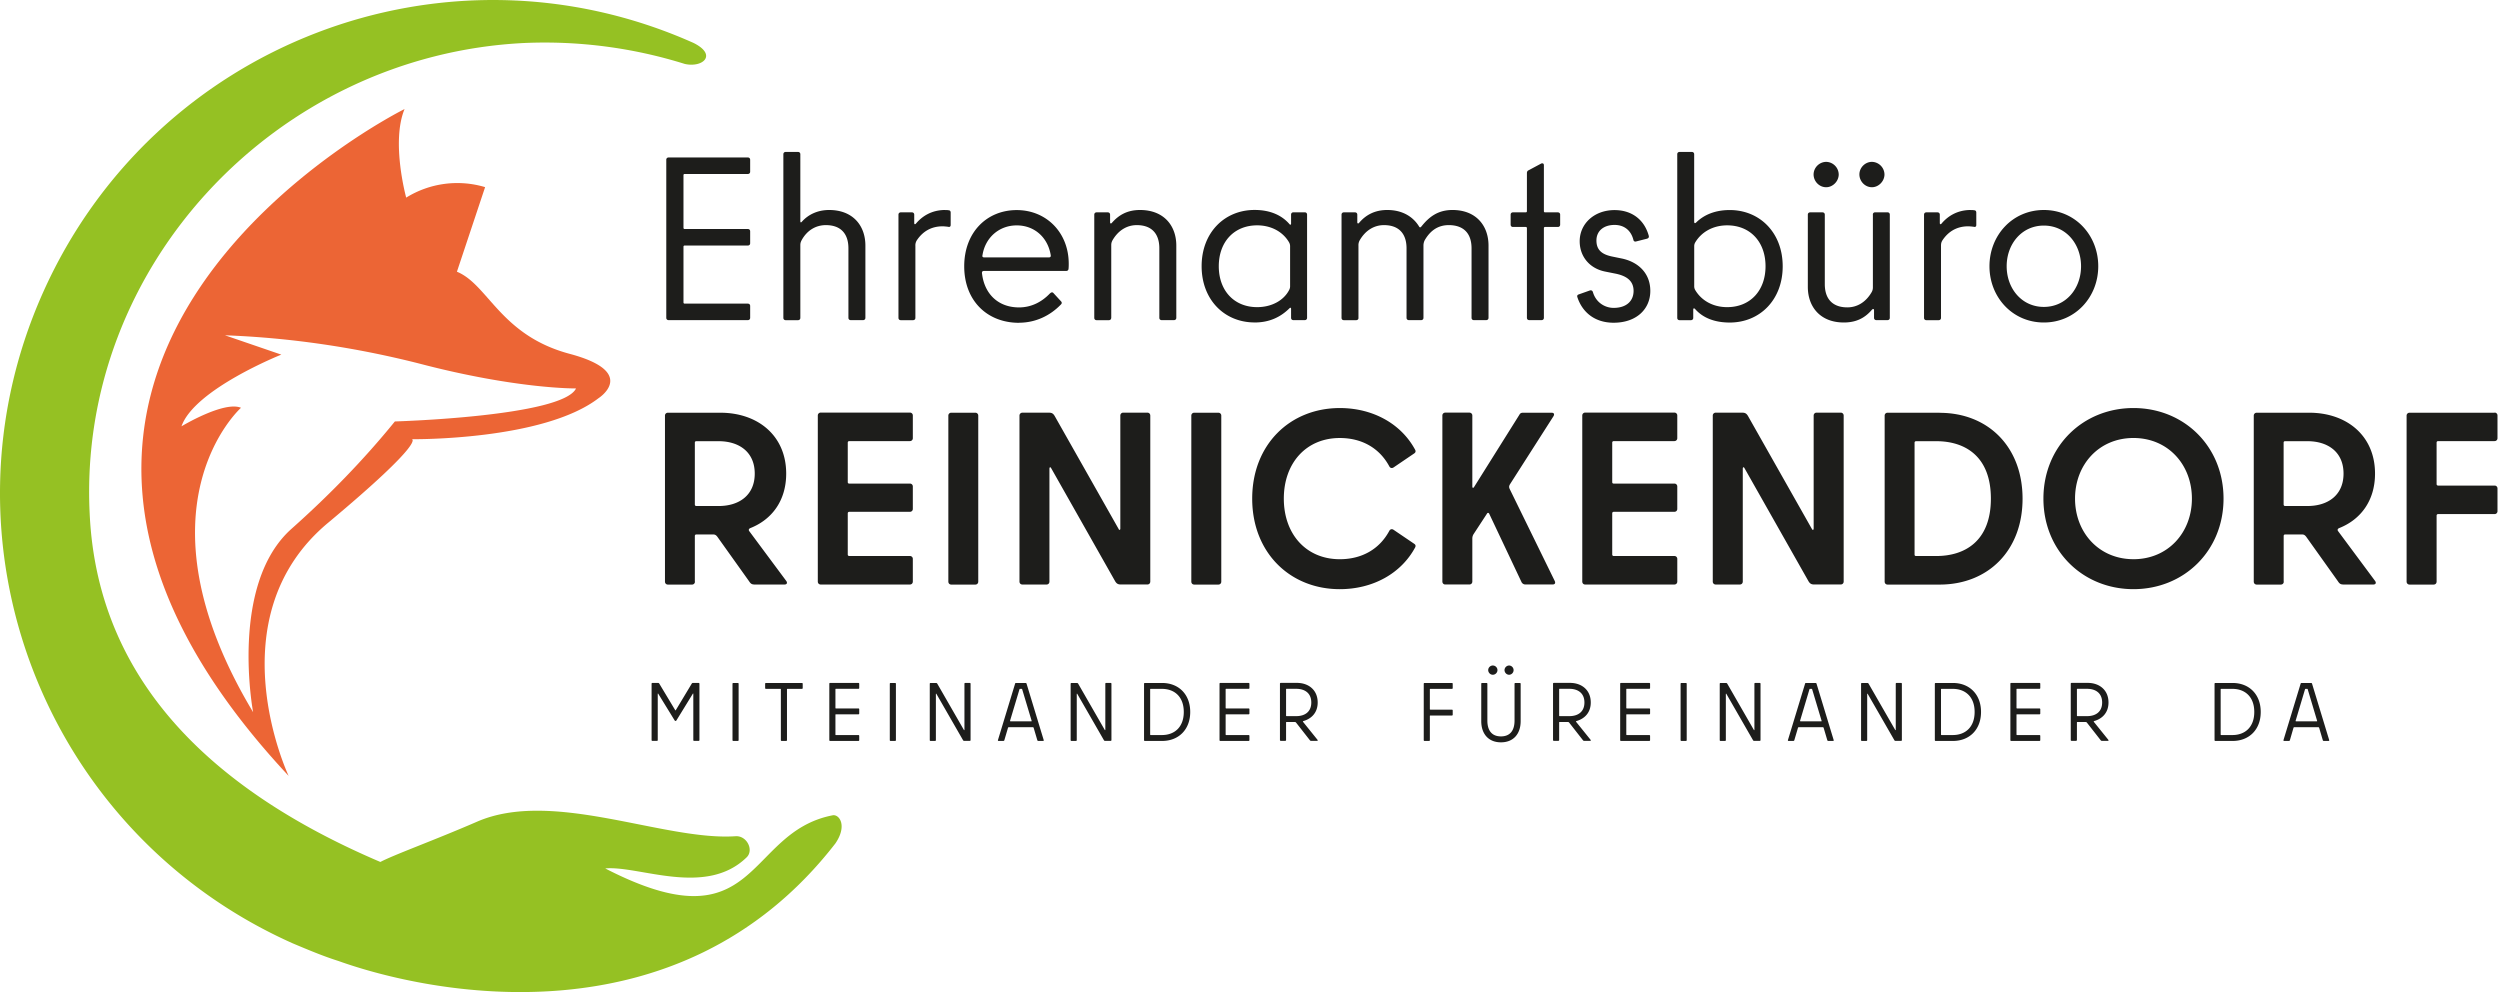
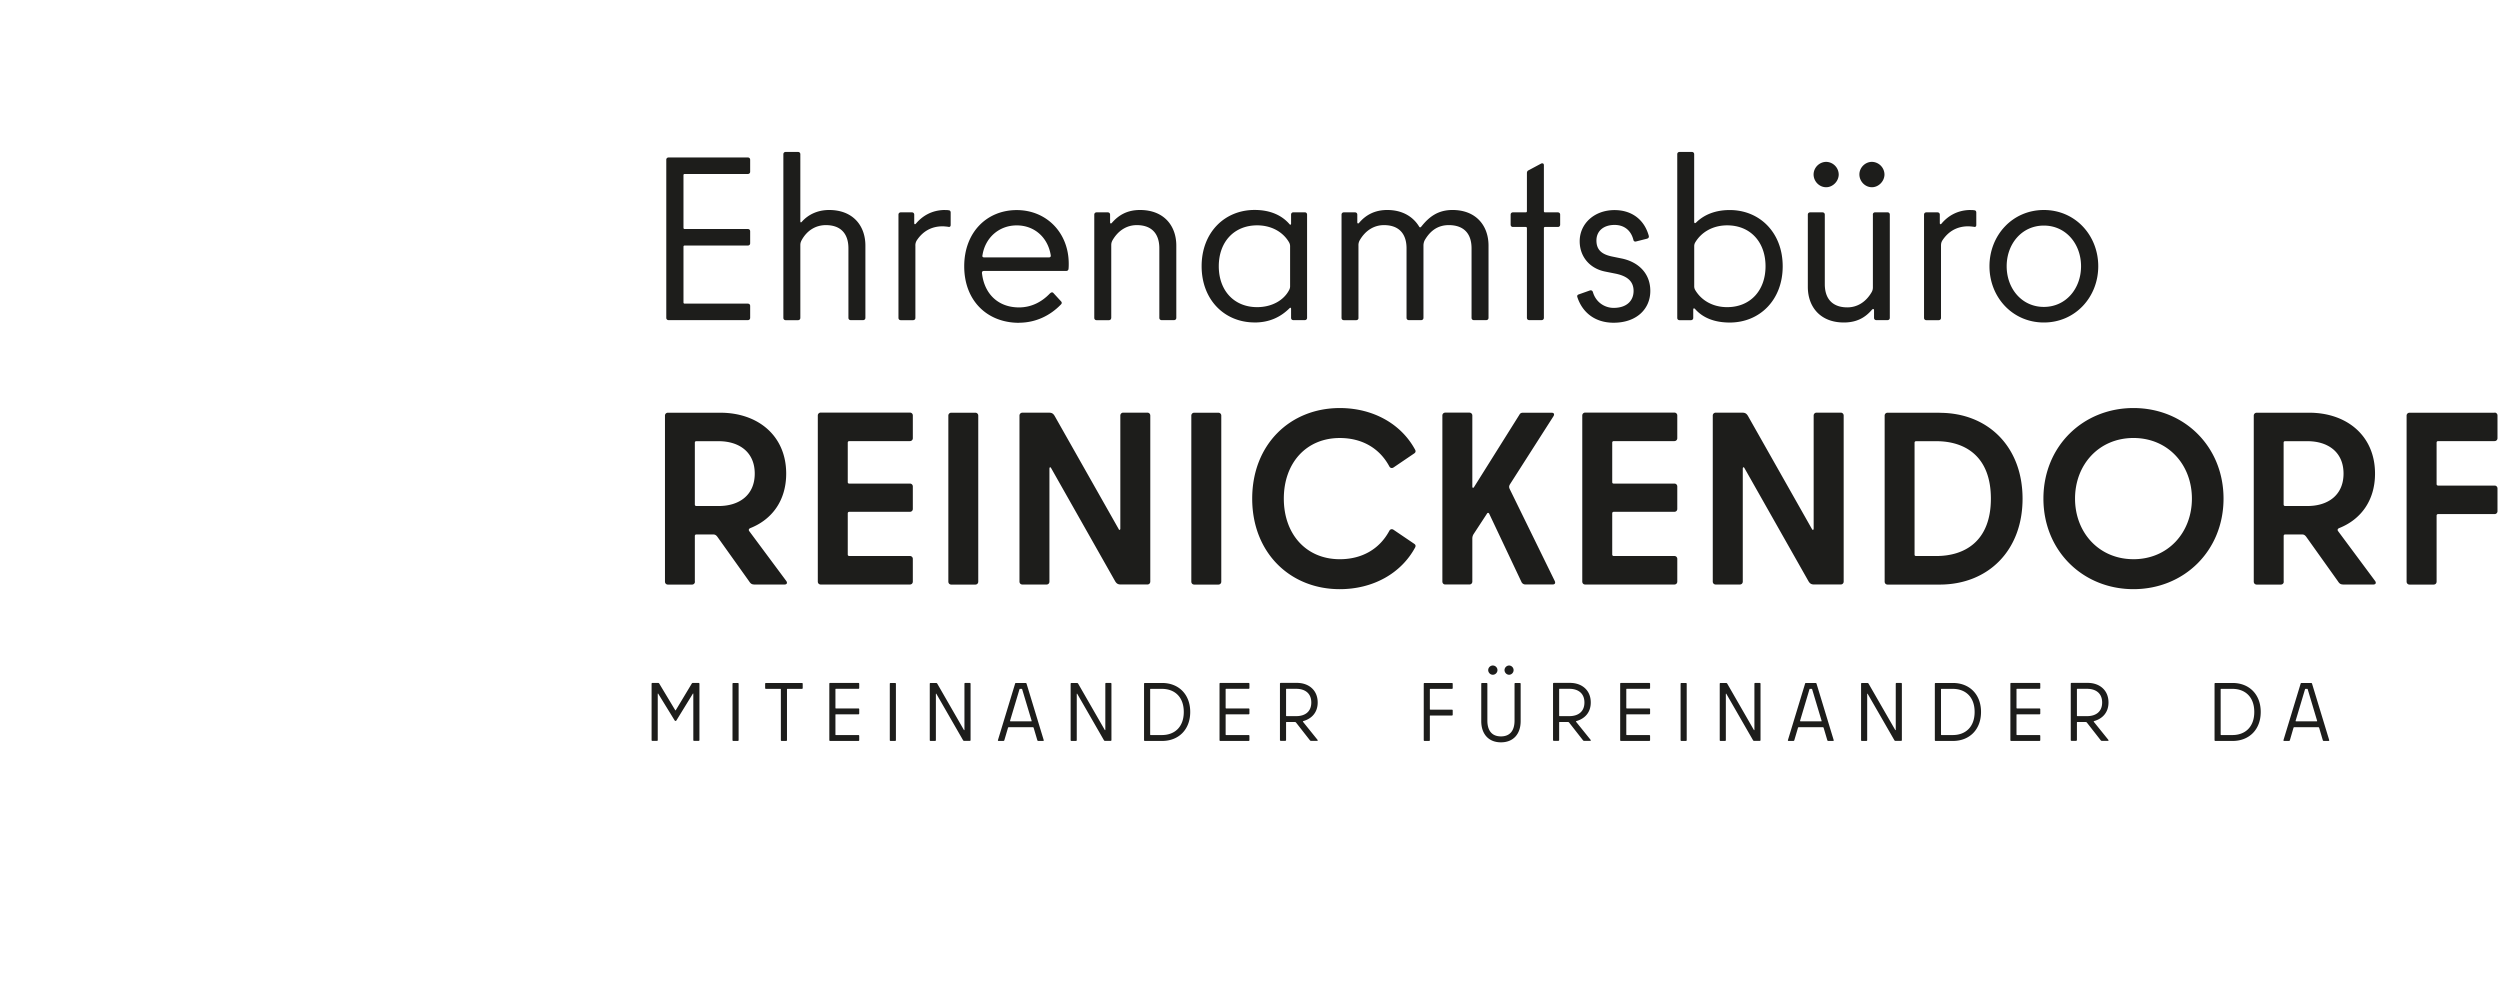
<svg xmlns="http://www.w3.org/2000/svg" width="252" height="100" viewBox="0 0 252 100">
  <g fill="none">
-     <path fill="#95C123" d="M60.991 87.54c3.408-.322 10.148 2.922 14.285-1.135.729-.73 0-2.193-1.136-2.113-7.226.486-18.426-4.791-26.059-1.463-4.3 1.865-8.362 3.328-9.74 4.057-15.425-6.576-28.494-17.21-29.303-35.15C7.823 26.815 27.871 5.547 52.872 4.333a47.292 47.292 0 0 1 16.154 2.112c1.786.407 3.328-.892.893-2.112-25.081-11.204-54.388.08-65.587 25.165-11.204 25.081.08 54.388 25.165 65.587 1.543.65 3.085 1.3 4.628 1.786 8.848 3.164 34.172 8.685 50.083-11.854 1.215-1.785.406-2.92-.243-2.841C75.037 83.88 76.58 95.57 60.99 87.53v.01Z" />
-     <path fill="#EC6535" d="M29.09 78.202s-7.548-15.99 4.058-25.568c9.904-8.278 8.362-8.362 8.362-8.362s13.232.164 18.832-4.141c0 0 4.057-2.6-2.922-4.464-6.983-1.865-8.198-6.983-11.362-8.278l2.841-8.526a9.77 9.77 0 0 0-7.955 1.057s-1.542-5.6-.164-8.928c0 0-50.896 25.245-11.69 67.214v-.004ZM24.3 41.108c-1.707-.73-6.007 1.865-6.007 1.865 1.3-3.735 10.064-7.227 10.064-7.227l-5.684-1.949c6.576.243 13.148 1.216 19.561 2.842 9.905 2.599 15.831 2.515 15.831 2.515-1.378 2.842-18.261 3.328-18.261 3.328-3.165 3.898-6.656 7.47-10.391 10.797-6.333 5.6-3.898 18.51-3.898 18.51-12.42-20.702-1.22-30.686-1.22-30.686h.004v.005Z" />
    <path fill="#1D1D1B" d="M67.161 16.11v15.925c0 .14.094.234.234.234h7.988c.14 0 .234-.094.234-.234V30.84c0-.14-.094-.234-.234-.234h-6.37c-.07 0-.118-.047-.118-.117v-5.623c0-.07.047-.117.117-.117h6.371c.14 0 .234-.093.234-.233v-1.197c0-.14-.094-.234-.234-.234h-6.37c-.07 0-.118-.047-.118-.117v-5.314c0-.07.047-.117.117-.117h6.371c.14 0 .234-.093.234-.234v-1.196c0-.14-.094-.234-.234-.234h-7.988c-.14 0-.234.094-.234.234v.004Zm13.513 15.925V24.73c0-.187.024-.304.117-.491.538-1.005 1.43-1.547 2.459-1.547 1.453 0 2.271.818 2.271 2.341v7.002c0 .14.094.234.234.234h1.243c.14 0 .234-.094.234-.234v-7.282c0-1.991-1.243-3.585-3.655-3.585-1.169 0-2.108.467-2.74 1.173-.093.117-.163.094-.163-.047V15.55c0-.14-.093-.234-.234-.234h-1.243c-.14 0-.234.093-.234.234v16.49c0 .14.094.234.234.234h1.243c.14 0 .234-.094.234-.234v-.005Zm14.593-10.867c-1.384 0-2.342.654-2.95 1.383-.093.094-.163.047-.163-.07v-.841c0-.14-.094-.234-.234-.234h-1.122c-.14 0-.233.094-.233.234v10.4c0 .14.093.234.233.234h1.239c.14 0 .234-.094.234-.234v-7.26a.93.93 0 0 1 .163-.583c.538-.795 1.36-1.384 2.576-1.384.163 0 .374.023.56.047.164.047.258-.024.258-.187V21.43c0-.14-.07-.234-.21-.234-.118-.024-.234-.024-.351-.024v-.004Zm7.446 11.363c1.664 0 3.136-.701 4.24-1.851.093-.094.093-.21 0-.304l-.772-.841c-.117-.117-.234-.07-.397.093-.748.771-1.781 1.36-3.067 1.36-2.084 0-3.468-1.337-3.725-3.375-.047-.233.047-.303.21-.303h8.269c.14 0 .21-.07.234-.187.023-.187.023-.374.023-.538 0-3.136-2.248-5.408-5.244-5.408-2.996 0-5.291 2.225-5.291 5.67s2.295 5.693 5.524 5.693v-.01h-.004Zm2.977-6.582h-6.44c-.211 0-.258-.07-.211-.257.28-1.734 1.664-2.972 3.445-2.972 1.78 0 3.113 1.196 3.421 2.949.047.21-.023.28-.21.28h-.005Zm6.324 6.086V24.73c0-.187.024-.304.117-.491.56-.982 1.43-1.547 2.459-1.547 1.453 0 2.271.818 2.271 2.341v7.002c0 .14.094.234.234.234h1.243c.14 0 .234-.094.234-.234v-7.282c0-1.991-1.243-3.585-3.655-3.585-1.267 0-2.132.49-2.833 1.29-.093.117-.187.07-.187-.047v-.771c0-.14-.093-.234-.233-.234h-1.127c-.14 0-.234.094-.234.234v10.4c0 .14.094.234.234.234h1.239c.14 0 .234-.094.234-.234h.004v-.005Zm14.448.472c1.547 0 2.669-.584 3.538-1.453.07-.07.14-.024.14.07v.911c0 .14.094.234.234.234h1.145c.14 0 .234-.094.234-.234v-10.4c0-.14-.093-.233-.234-.233h-1.145c-.14 0-.234.093-.234.233v.912c0 .093-.07.14-.14.07-.794-.935-1.99-1.454-3.538-1.454-3.02 0-5.338 2.272-5.338 5.67s2.318 5.67 5.338 5.67v.004Zm.257-1.547c-2.318 0-3.866-1.664-3.866-4.122 0-2.459 1.548-4.123 3.866-4.123 1.477 0 2.646.701 3.23 1.734a.8.8 0 0 1 .093.42v3.936a.8.8 0 0 1-.093.421c-.538 1.052-1.758 1.734-3.23 1.734Zm10.213 1.075v-7.282a.98.98 0 0 1 .117-.514c.56-.982 1.43-1.547 2.458-1.547 1.454 0 2.272.818 2.272 2.341v7.002c0 .14.094.234.234.234h1.238c.14 0 .234-.094.234-.234v-7.282c0-.187.047-.397.14-.561.561-.958 1.337-1.5 2.412-1.5 1.454 0 2.295.794 2.295 2.341v7.002c0 .14.094.234.234.234h1.243c.14 0 .234-.094.234-.234v-7.282c0-1.991-1.243-3.585-3.632-3.585-1.477 0-2.365.7-3.136 1.664-.094.117-.164.117-.234 0-.584-.958-1.64-1.664-3.206-1.664-1.244 0-2.155.49-2.833 1.29-.093.117-.187.07-.187-.047v-.771c0-.14-.093-.234-.234-.234h-1.121c-.14 0-.234.094-.234.234v10.4c0 .14.093.234.234.234h1.243c.14 0 .234-.094.234-.234h-.005v-.005Zm16.981-14.588v3.842c0 .07-.047.117-.117.117h-1.29c-.14 0-.234.094-.234.234v1.005c0 .14.094.234.234.234h1.29c.07 0 .117.046.117.116v9.04c0 .14.094.234.234.234h1.243c.14 0 .234-.094.234-.234v-9.04c0-.07.047-.116.117-.116h1.29c.14 0 .233-.094.233-.234V21.64c0-.14-.093-.234-.233-.234h-1.29c-.07 0-.117-.047-.117-.117v-4.636c0-.164-.117-.234-.28-.164l-1.267.678c-.117.047-.164.163-.164.28Zm8.736 15.084c2.318 0 3.702-1.384 3.702-3.207s-1.267-2.95-2.926-3.276l-.912-.187c-1.028-.21-1.593-.655-1.593-1.618 0-.962.724-1.57 1.827-1.57 1.005 0 1.664.584 1.898 1.5.023.14.14.21.28.164l1.103-.28c.14-.047.21-.14.164-.304-.467-1.664-1.757-2.576-3.445-2.576-2.061 0-3.515 1.384-3.515 3.137 0 1.547 1.005 2.762 2.599 3.066l.935.187c1.103.21 1.898.677 1.898 1.757 0 .958-.655 1.71-2.015 1.71-.865 0-1.78-.537-2.085-1.593-.046-.14-.163-.21-.303-.164l-1.122.398c-.14.046-.187.14-.14.28.49 1.5 1.734 2.576 3.655 2.576h-.005Zm8.124-16.981c0-.14-.094-.234-.234-.234H169.3c-.14 0-.233.093-.233.234v16.49c0 .14.093.234.233.234h1.145c.14 0 .234-.094.234-.234v-.818c0-.164.094-.187.21-.047.772.865 1.945 1.337 3.469 1.337 3.02 0 5.338-2.272 5.338-5.67s-2.319-5.67-5.338-5.67c-1.454 0-2.576.468-3.375 1.244-.14.14-.21.07-.21-.07V15.55Zm3.328 15.41c-1.477 0-2.623-.701-3.23-1.734a.74.74 0 0 1-.094-.374v-4.029a.74.74 0 0 1 .094-.374c.607-1.028 1.757-1.734 3.23-1.734 2.318 0 3.865 1.664 3.865 4.123 0 2.458-1.547 4.122-3.865 4.122Zm9.974-12.087c.678 0 1.267-.608 1.267-1.29a1.29 1.29 0 0 0-1.267-1.267 1.29 1.29 0 0 0-1.266 1.267c0 .682.56 1.29 1.266 1.29Zm4.614 0c.677 0 1.266-.608 1.266-1.29a1.29 1.29 0 0 0-1.266-1.267c-.683 0-1.262.584-1.262 1.267 0 .682.56 1.29 1.262 1.29Zm.098 2.767v7.306a.95.95 0 0 1-.117.49c-.561.982-1.43 1.547-2.459 1.547-1.453 0-2.271-.817-2.271-2.341V21.64c0-.14-.094-.234-.234-.234h-1.243c-.14 0-.234.094-.234.234v7.282c0 1.991 1.239 3.585 3.632 3.585 1.29 0 2.155-.49 2.832-1.29.117-.117.21-.07.21.047v.771c0 .14.094.234.234.234h1.122c.14 0 .234-.094.234-.234v-10.4c0-.14-.094-.233-.234-.233h-1.243c-.14 0-.234.093-.234.233h.005v.005Zm9.857-.472c-1.383 0-2.341.654-2.949 1.383-.093.094-.163.047-.163-.07v-.841c0-.14-.094-.234-.234-.234h-1.122c-.14 0-.234.094-.234.234v10.4c0 .14.094.234.234.234h1.243c.14 0 .234-.094.234-.234v-7.26c0-.21.023-.373.164-.583.537-.795 1.36-1.384 2.575-1.384.164 0 .374.023.561.047.164.047.257-.024.257-.187V21.43c0-.14-.07-.234-.21-.234-.117-.024-.234-.024-.35-.024h-.006v-.004Zm7.376 11.34c3.16 0 5.483-2.553 5.483-5.67 0-3.118-2.318-5.67-5.483-5.67-3.164 0-5.482 2.552-5.482 5.67 0 3.117 2.318 5.67 5.482 5.67Zm0-1.571c-2.225 0-3.748-1.851-3.748-4.1 0-2.248 1.523-4.099 3.748-4.099 2.225 0 3.749 1.851 3.749 4.1 0 2.248-1.524 4.099-3.749 4.099ZM65.768 74.682h.45c.05 0 .083-.033.083-.084v-4.642c0-.056.033-.065.056-.018l1.646 2.678c.051.075.135.075.182 0l1.645-2.678c.024-.052.056-.042.056.018v4.642c0 .051.033.084.084.084h.45c.05 0 .083-.033.083-.084v-5.675c0-.051-.032-.084-.084-.084h-.575a.137.137 0 0 0-.107.056l-1.604 2.67c-.032.055-.05.055-.084 0l-1.603-2.67a.137.137 0 0 0-.107-.056h-.575c-.052 0-.084.033-.084.084v5.675c0 .051.032.084.084.084h.004Zm8.6-5.838h-.448c-.051 0-.084.033-.084.084v5.674c0 .052.033.085.084.085h.449c.051 0 .084-.033.084-.085v-5.674c0-.051-.033-.084-.084-.084Zm6.465 0h-3.622c-.052 0-.085.033-.085.084v.425c0 .052.033.085.085.085h1.458c.023 0 .042.018.042.042v5.122c0 .052.033.085.084.085h.449c.051 0 .084-.033.084-.085V69.48c0-.024.019-.042.042-.042h1.458c.052 0 .085-.033.085-.085v-.425c0-.051-.033-.084-.085-.084h.005Zm2.762.084v5.674c0 .052.033.085.085.085h2.846c.052 0 .084-.033.084-.085v-.425c0-.051-.032-.084-.084-.084h-2.271a.042.042 0 0 1-.043-.042v-2.005c0-.024.02-.042.043-.042h2.271c.052 0 .084-.033.084-.084v-.426c0-.051-.032-.084-.084-.084h-2.271a.042.042 0 0 1-.043-.042v-1.893c0-.023.02-.042.043-.042h2.271c.052 0 .084-.033.084-.084v-.426c0-.051-.032-.084-.084-.084H83.68c-.052 0-.085.033-.085.084v.005Zm6.628-.084h-.448c-.052 0-.084.033-.084.084v5.674c0 .052.032.085.084.085h.448c.052 0 .085-.033.085-.085v-5.674c0-.051-.033-.084-.085-.084Zm6.941 4.74-2.678-4.656c-.042-.065-.075-.084-.15-.084h-.532c-.052 0-.084.033-.084.084v5.674c0 .052.032.085.084.085h.448c.052 0 .085-.033.085-.085v-4.64c0-.043.032-.052.051-.02l2.678 4.656c.033.065.075.084.15.084h.533c.051 0 .084-.033.084-.084v-5.675c0-.051-.033-.084-.084-.084H97.3c-.051 0-.084.033-.084.084v4.637c0 .042-.033.052-.052.019v.005Zm6.208-4.74h-.95c-.05 0-.093.014-.107.093l-1.72 5.656c-.018.056.01.094.066.094h.467c.052 0 .094-.024.108-.066l.369-1.253c.019-.05.042-.065.093-.065h2.403c.051 0 .075.019.093.065l.37 1.253c.018.042.056.066.107.066h.468c.056 0 .084-.033.065-.094l-1.72-5.656c-.019-.074-.056-.093-.108-.093h-.004Zm-1.561 3.814.953-3.178c.01-.024.019-.042.052-.042h.168c.032 0 .042.018.051.042l.954 3.178c.01.033-.01.051-.033.051h-2.103c-.024 0-.042-.018-.033-.051h-.01Zm9.553.926-2.678-4.656c-.042-.065-.075-.084-.15-.084h-.532c-.052 0-.084.033-.084.084v5.674c0 .052.032.085.084.085h.449c.05 0 .084-.033.084-.085v-4.64c0-.043.032-.052.051-.02l2.678 4.656c.033.065.075.084.15.084h.533c.051 0 .084-.033.084-.084v-5.675c0-.051-.033-.084-.084-.084h-.449c-.051 0-.084.033-.084.084v4.637c0 .042-.033.052-.052.019v.005Zm5.782-4.74h-1.743c-.051 0-.084.033-.084.084v5.674c0 .052.033.085.084.085h1.743c1.65 0 2.828-1.136 2.828-2.922 0-1.785-1.178-2.921-2.828-2.921Zm-1.21 5.207V69.48c0-.024.018-.042.042-.042h1.145c1.276 0 2.202.808 2.202 2.327 0 1.52-.926 2.328-2.202 2.328h-1.145s-.042-.019-.042-.042Zm6.992-5.123v5.674c0 .052.033.085.084.085h2.847c.051 0 .084-.033.084-.085v-.425c0-.051-.033-.084-.084-.084h-2.272s-.042-.019-.042-.042v-2.005c0-.024.019-.042.042-.042h2.272c.051 0 .084-.033.084-.084v-.426c0-.051-.033-.084-.084-.084h-2.272s-.042-.019-.042-.042v-1.893c0-.023.019-.042.042-.042h2.272c.051 0 .084-.033.084-.084v-.426c0-.051-.033-.084-.084-.084h-2.847c-.051 0-.084.033-.084.084v.005Zm6.708 5.67v-1.776c0-.024.018-.042.042-.042h.836c.066 0 .085.009.136.065l1.383 1.767c.043.056.075.065.14.065h.585c.065 0 .093-.042.051-.098l-1.453-1.804c-.042-.052-.024-.075.032-.094.837-.243 1.435-.869 1.435-1.87 0-1.252-.911-1.976-2.094-1.976h-1.626c-.052 0-.084.032-.084.084v5.674c0 .052.032.084.084.084h.449c.05 0 .084-.032.084-.084v.005Zm.042-5.165h.99c.819 0 1.51.402 1.51 1.379s-.691 1.374-1.51 1.374h-.99s-.042-.019-.042-.042v-2.67c0-.022.018-.041.042-.041Zm16.672-.59h-2.753c-.051 0-.084.034-.084.085v5.674c0 .057.033.085.084.085h.449c.051 0 .084-.033.084-.085v-2.435c0-.023.019-.042.042-.042h2.178c.052 0 .084-.033.084-.084v-.425c0-.052-.032-.084-.084-.084h-2.178s-.042-.02-.042-.043v-2.01c0-.023.019-.041.042-.041h2.178c.052 0 .084-.033.084-.085v-.425c0-.051-.032-.084-.084-.084Zm4.128-.826a.477.477 0 0 0 .467-.477.473.473 0 0 0-.467-.458.473.473 0 0 0-.468.458c0 .257.21.477.468.477Zm1.645 0a.468.468 0 0 0 0-.935.476.476 0 0 0-.468.458c0 .257.21.477.468.477Zm-.827 6.81c1.266 0 1.986-.86 1.986-2.136v-3.763c0-.051-.033-.084-.084-.084h-.449c-.051 0-.084.033-.084.084v3.707c0 1-.449 1.594-1.37 1.594-.92 0-1.369-.594-1.369-1.594v-3.707c0-.051-.033-.084-.084-.084h-.449c-.051 0-.084.033-.084.084v3.763c0 1.276.72 2.136 1.987 2.136Zm5.866-.23v-1.775c0-.024.018-.042.042-.042h.836c.066 0 .084.009.136.065l1.383 1.767c.042.056.075.065.14.065h.585c.065 0 .093-.042.051-.098l-1.453-1.804c-.042-.052-.024-.075.032-.094.837-.243 1.435-.869 1.435-1.87 0-1.252-.911-1.976-2.094-1.976h-1.626c-.052 0-.084.032-.084.084v5.674c0 .052.032.084.084.084h.448c.052 0 .085-.032.085-.084v.005Zm.042-5.164h.995c.818 0 1.51.402 1.51 1.379s-.692 1.374-1.51 1.374h-.995s-.042-.019-.042-.042v-2.67c0-.022.018-.041.042-.041Zm6.109-.505v5.674c0 .052.032.085.084.085h2.846c.052 0 .085-.033.085-.085v-.425c0-.051-.033-.084-.085-.084h-2.271s-.042-.019-.042-.042v-2.005c0-.024.018-.042.042-.042h2.271c.052 0 .085-.033.085-.084v-.426c0-.051-.033-.084-.085-.084h-2.271s-.042-.019-.042-.042v-1.893c0-.023.018-.042.042-.042h2.271c.052 0 .085-.033.085-.084v-.426c0-.051-.033-.084-.085-.084h-2.846c-.052 0-.084.033-.084.084v.005Zm6.623-.084h-.449c-.051 0-.084.033-.084.084v5.674c0 .052.033.085.084.085h.449c.051 0 .084-.033.084-.085v-5.674c0-.051-.033-.084-.084-.084Zm6.857 4.74-2.678-4.656c-.042-.065-.075-.084-.15-.084h-.533c-.051 0-.084.033-.084.084v5.674c0 .052.033.085.084.085h.449c.051 0 .084-.033.084-.085v-4.64c0-.043.033-.052.052-.02l2.678 4.656c.032.065.075.084.15.084h.532c.052 0 .084-.033.084-.084v-5.675c0-.051-.032-.084-.084-.084h-.449c-.05 0-.084.033-.084.084v4.637c0 .042-.032.052-.051.019v.005Zm6.207-4.74h-.949c-.051 0-.093.014-.107.093l-1.72 5.656c-.019.056.01.094.065.094h.468c.051 0 .093-.024.107-.066l.37-1.253c.018-.05.041-.065.093-.065h2.402c.052 0 .075.019.094.065l.37 1.253c.018.042.055.066.107.066h.467c.056 0 .084-.033.065-.094l-1.72-5.656c-.018-.074-.056-.093-.107-.093H183Zm-1.556 3.814.949-3.178c.009-.024.018-.042.051-.042h.168c.033 0 .042.018.052.042l.953 3.178c.01.033-.01.051-.033.051h-2.103s-.042-.018-.033-.051h-.004Zm9.596.926-2.679-4.656c-.042-.065-.074-.084-.15-.084h-.532c-.051 0-.084.033-.084.084v5.674c0 .052.033.085.084.085h.449c.051 0 .084-.033.084-.085v-4.64c0-.043.033-.052.051-.02l2.679 4.656c.032.065.074.084.15.084h.532c.051 0 .084-.033.084-.084v-5.675c0-.051-.033-.084-.084-.084h-.449c-.051 0-.084.033-.084.084v4.637c0 .042-.033.052-.051.019v.005Zm5.819-4.74h-1.743c-.052 0-.085.033-.085.084v5.674c0 .052.033.085.085.085h1.743c1.655 0 2.828-1.136 2.828-2.922 0-1.785-1.178-2.921-2.828-2.921Zm-1.206 5.207V69.48c0-.024.019-.042.042-.042h1.145c1.276 0 2.202.808 2.202 2.327 0 1.52-.926 2.328-2.202 2.328h-1.145s-.042-.019-.042-.042Zm6.993-5.123v5.674c0 .052.032.085.084.085h2.846c.052 0 .084-.033.084-.085v-.425c0-.051-.032-.084-.084-.084h-2.271s-.042-.019-.042-.042v-2.005c0-.024.018-.042.042-.042h2.271c.052 0 .084-.033.084-.084v-.426c0-.051-.032-.084-.084-.084h-2.271s-.042-.019-.042-.042v-1.893c0-.023.018-.042.042-.042h2.271c.052 0 .084-.033.084-.084v-.426c0-.051-.032-.084-.084-.084h-2.846c-.052 0-.084.033-.084.084v.005Zm6.707 5.67v-1.776c0-.024.019-.042.042-.042h.832c.065 0 .084.009.136.065l1.383 1.767c.042.056.075.065.14.065h.585c.065 0 .093-.042.051-.098l-1.454-1.804c-.042-.052-.023-.075.033-.094.837-.243 1.435-.869 1.435-1.87 0-1.252-.911-1.976-2.094-1.976h-1.627c-.051 0-.084.032-.084.084v5.674c0 .052.033.084.084.084h.45c.05 0 .083-.032.083-.084h.005v.005Zm.042-5.165h.99c.819 0 1.51.402 1.51 1.379s-.691 1.374-1.51 1.374h-.99s-.042-.019-.042-.042v-2.67c0-.022.019-.041.042-.041Zm15.658-.59h-1.743c-.052 0-.084.034-.084.085v5.674c0 .052.032.085.084.085h1.743c1.65 0 2.828-1.136 2.828-2.922 0-1.785-1.178-2.921-2.828-2.921Zm-1.21 5.208V69.48c0-.024.018-.042.042-.042h1.145c1.276 0 2.201.808 2.201 2.327 0 1.52-.925 2.328-2.201 2.328h-1.145s-.042-.019-.042-.042Zm9.114-5.207h-.953c-.052 0-.094.014-.108.093l-1.72 5.656c-.014.056.01.094.066.094h.467c.051 0 .093-.024.108-.066l.364-1.253c.019-.05.042-.065.094-.065h2.402c.051 0 .075.019.094.065l.369 1.253c.014.042.056.066.107.066h.468c.056 0 .084-.033.065-.094l-1.72-5.656c-.019-.074-.056-.093-.107-.093h.004Zm-1.56 3.814.948-3.178c.01-.024.019-.042.051-.042h.169c.032 0 .042.018.051.042l.949 3.178c.01.033-.01.051-.033.051h-2.103s-.042-.018-.033-.051ZM70.04 58.622v-4.6c0-.098.074-.15.15-.15h1.658c.225 0 .323.052.472.248l3.193 4.478c.173.271.3.323.594.323h2.968c.247 0 .322-.173.173-.37l-3.712-4.996c-.098-.122-.074-.248.098-.323 2.179-.864 3.614-2.771 3.614-5.492 0-3.86-2.894-6.137-6.628-6.137h-5.296a.286.286 0 0 0-.295.3v16.723c0 .173.122.3.295.3h2.426a.287.287 0 0 0 .299-.3h-.01v-.004Zm.15-14.149h2.252c2.029 0 3.636 1.061 3.636 3.267s-1.607 3.267-3.636 3.267H70.19c-.098 0-.15-.074-.15-.15v-6.234c0-.099.052-.15.15-.15Zm12.245-2.575v16.724c0 .173.122.299.3.299h8.978c.173 0 .3-.122.3-.3v-2.276a.287.287 0 0 0-.3-.299h-6.109a.145.145 0 0 1-.15-.15v-4.155c0-.098.076-.15.15-.15h6.11c.172 0 .299-.12.299-.294v-2.253a.287.287 0 0 0-.3-.299h-6.109c-.098 0-.15-.051-.15-.15v-3.982c0-.098.076-.15.15-.15h6.11a.29.29 0 0 0 .299-.298v-2.277a.287.287 0 0 0-.3-.299h-8.979a.29.29 0 0 0-.299.3v.009Zm15.878-.295h-2.426a.286.286 0 0 0-.294.3v16.723c0 .173.122.3.294.3h2.426c.173 0 .295-.122.295-.3V41.902a.286.286 0 0 0-.295-.299Zm14.448 11.723-6.455-11.405c-.15-.248-.294-.323-.57-.323h-2.674a.29.29 0 0 0-.299.3v16.724c0 .173.122.299.3.299h2.425c.173 0 .295-.122.295-.3v-11.38c0-.15.098-.197.173-.052l6.454 11.405c.15.247.3.322.57.322h2.674c.173 0 .295-.121.295-.3V41.894c0-.173-.122-.3-.295-.3h-2.426a.29.29 0 0 0-.299.3v11.381c0 .15-.098.197-.173.052h.005Zm10.045-11.723h-2.426a.286.286 0 0 0-.295.3v16.723c0 .173.122.3.295.3h2.426a.287.287 0 0 0 .299-.3V41.902a.287.287 0 0 0-.3-.299Zm12.246 17.785c3.342 0 6.184-1.584 7.595-4.207.075-.15.052-.27-.098-.369l-2.08-1.411c-.15-.099-.322-.075-.42.098-.991 1.855-2.772 2.87-4.997 2.87-3.389 0-5.642-2.524-5.642-6.11 0-3.584 2.253-6.108 5.642-6.108 2.225 0 4.006 1.014 4.997 2.87.098.172.27.196.42.098l2.08-1.412c.15-.098.173-.224.098-.37-1.411-2.621-4.253-4.206-7.595-4.206-5.02 0-8.83 3.683-8.83 9.129 0 5.445 3.81 9.128 8.83 9.128Zm13.359-.766v-4.329a.82.82 0 0 1 .121-.444l1.36-2.08c.052-.098.173-.098.225.024l3.239 6.852a.435.435 0 0 0 .42.271h2.72c.225 0 .323-.121.225-.346l-4.529-9.25c-.098-.196-.098-.322.023-.519l4.38-6.852c.126-.224.023-.346-.196-.346h-2.894c-.15 0-.27.052-.345.196l-4.576 7.297c-.075.121-.173.098-.173-.052v-7.151a.29.29 0 0 0-.3-.3h-2.425a.286.286 0 0 0-.295.3v16.724c0 .173.122.3.295.3h2.425c.173 0 .3-.122.3-.3v.005Zm11.082-16.724v16.724c0 .173.122.299.3.299h8.978c.173 0 .3-.122.3-.3v-2.276a.287.287 0 0 0-.3-.299h-6.109a.145.145 0 0 1-.15-.15v-4.155c0-.098.075-.15.15-.15h6.11c.172 0 .298-.12.298-.294v-2.253a.287.287 0 0 0-.299-.299h-6.109c-.098 0-.15-.051-.15-.15v-3.982c0-.098.075-.15.15-.15h6.11a.29.29 0 0 0 .298-.298v-2.277a.287.287 0 0 0-.299-.299h-8.979a.29.29 0 0 0-.299.3v.009Zm23.15 11.428L176.19 41.92c-.15-.248-.3-.323-.57-.323h-2.674a.29.29 0 0 0-.299.3v16.724a.29.29 0 0 0 .3.299h2.425c.173 0 .3-.122.3-.3V47.24c0-.15.097-.197.172-.052l6.455 11.405c.15.247.3.322.57.322h2.674a.287.287 0 0 0 .299-.3V41.894a.29.29 0 0 0-.3-.3h-2.425a.29.29 0 0 0-.3.3v11.381c0 .15-.097.197-.172.052Zm12.869-11.723h-5.245a.286.286 0 0 0-.294.3v16.723c0 .173.122.3.294.3h5.245c4.875 0 8.362-3.413 8.362-8.657s-3.487-8.657-8.362-8.657v-.009Zm-2.524 14.298V44.623c0-.099.075-.15.15-.15h2.051c2.819 0 5.492 1.458 5.492 5.787 0 4.328-2.673 5.786-5.492 5.786h-2.052c-.098 0-.15-.051-.15-.15v.005Zm22.066 3.487c5.095 0 9.078-3.86 9.078-9.128 0-5.268-3.983-9.129-9.078-9.129-5.094 0-9.077 3.86-9.077 9.129 0 5.267 3.983 9.128 9.077 9.128Zm0-3.02c-3.487 0-5.89-2.696-5.89-6.108 0-3.413 2.399-6.11 5.89-6.11 3.492 0 5.89 2.697 5.89 6.11 0 3.412-2.398 6.109-5.89 6.109Zm15.14 2.254v-4.6c0-.098.075-.15.15-.15h1.659c.224 0 .322.052.472.248l3.192 4.478c.173.271.3.323.594.323h2.968c.248 0 .322-.173.173-.37l-3.711-4.996c-.099-.122-.075-.248.098-.323 2.178-.864 3.613-2.771 3.613-5.492 0-3.86-2.893-6.137-6.628-6.137h-5.296a.29.29 0 0 0-.299.3v16.723c0 .173.122.3.3.3h2.425c.173 0 .3-.122.3-.3h-.01v-.004Zm.145-14.149h2.253c2.028 0 3.636 1.061 3.636 3.267s-1.608 3.267-3.636 3.267h-2.253c-.098 0-.15-.074-.15-.15v-6.234c0-.099.052-.15.15-.15Zm21.103-2.87h-8.558a.29.29 0 0 0-.299.3v16.723c0 .173.126.3.3.3h2.425c.173 0 .3-.122.3-.3V51.97c0-.098.074-.15.149-.15h5.688a.29.29 0 0 0 .3-.298v-2.277a.287.287 0 0 0-.3-.299h-5.688a.145.145 0 0 1-.15-.15v-4.183c0-.098.075-.15.15-.15h5.688a.29.29 0 0 0 .3-.298v-2.277a.287.287 0 0 0-.3-.299v.014h-.005Z" />
  </g>
</svg>